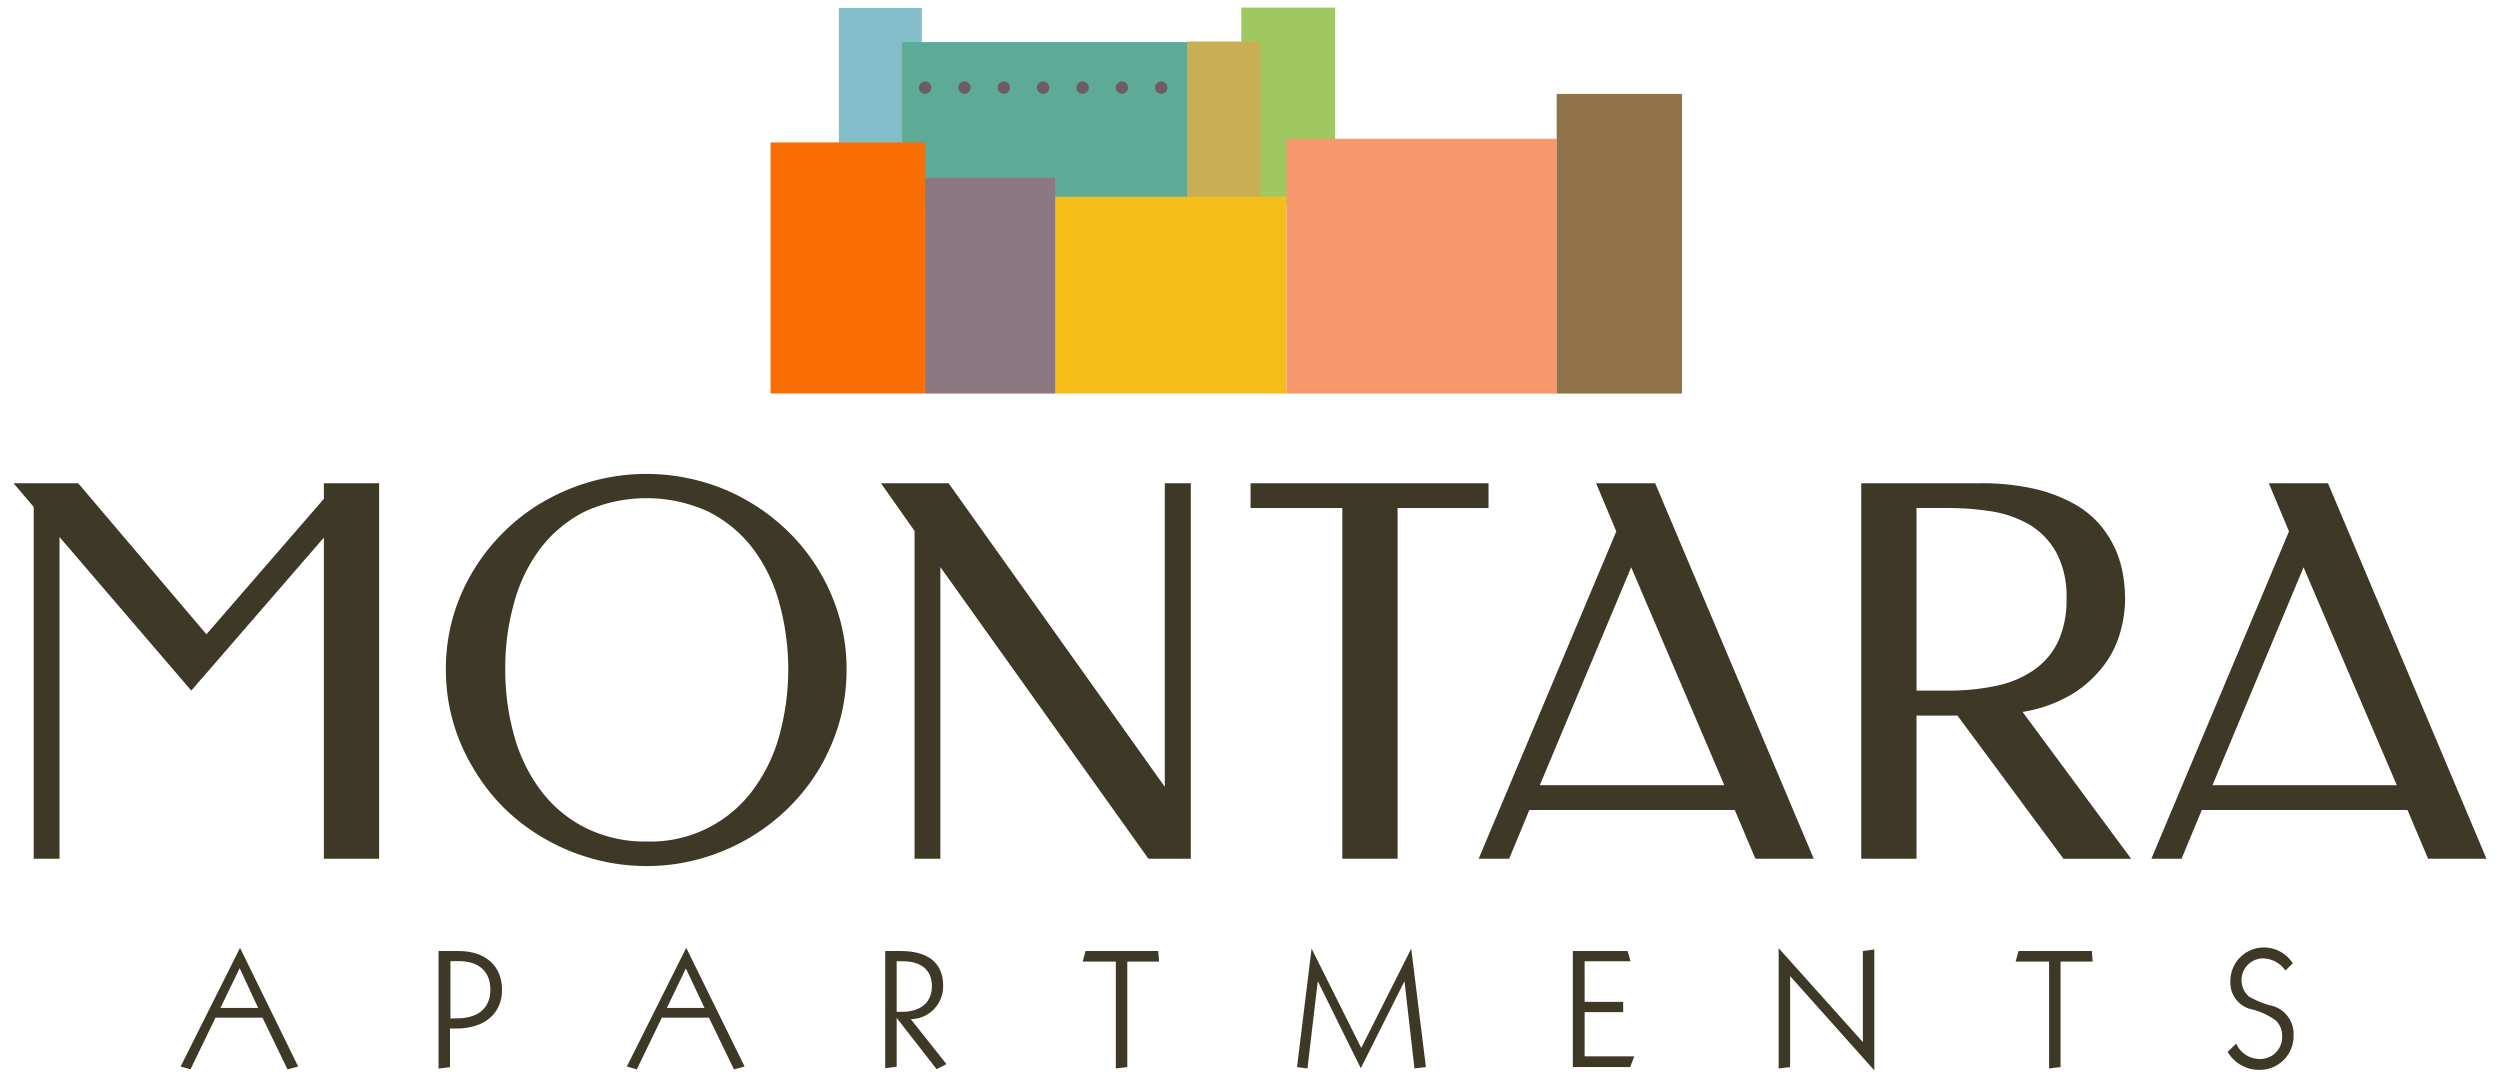
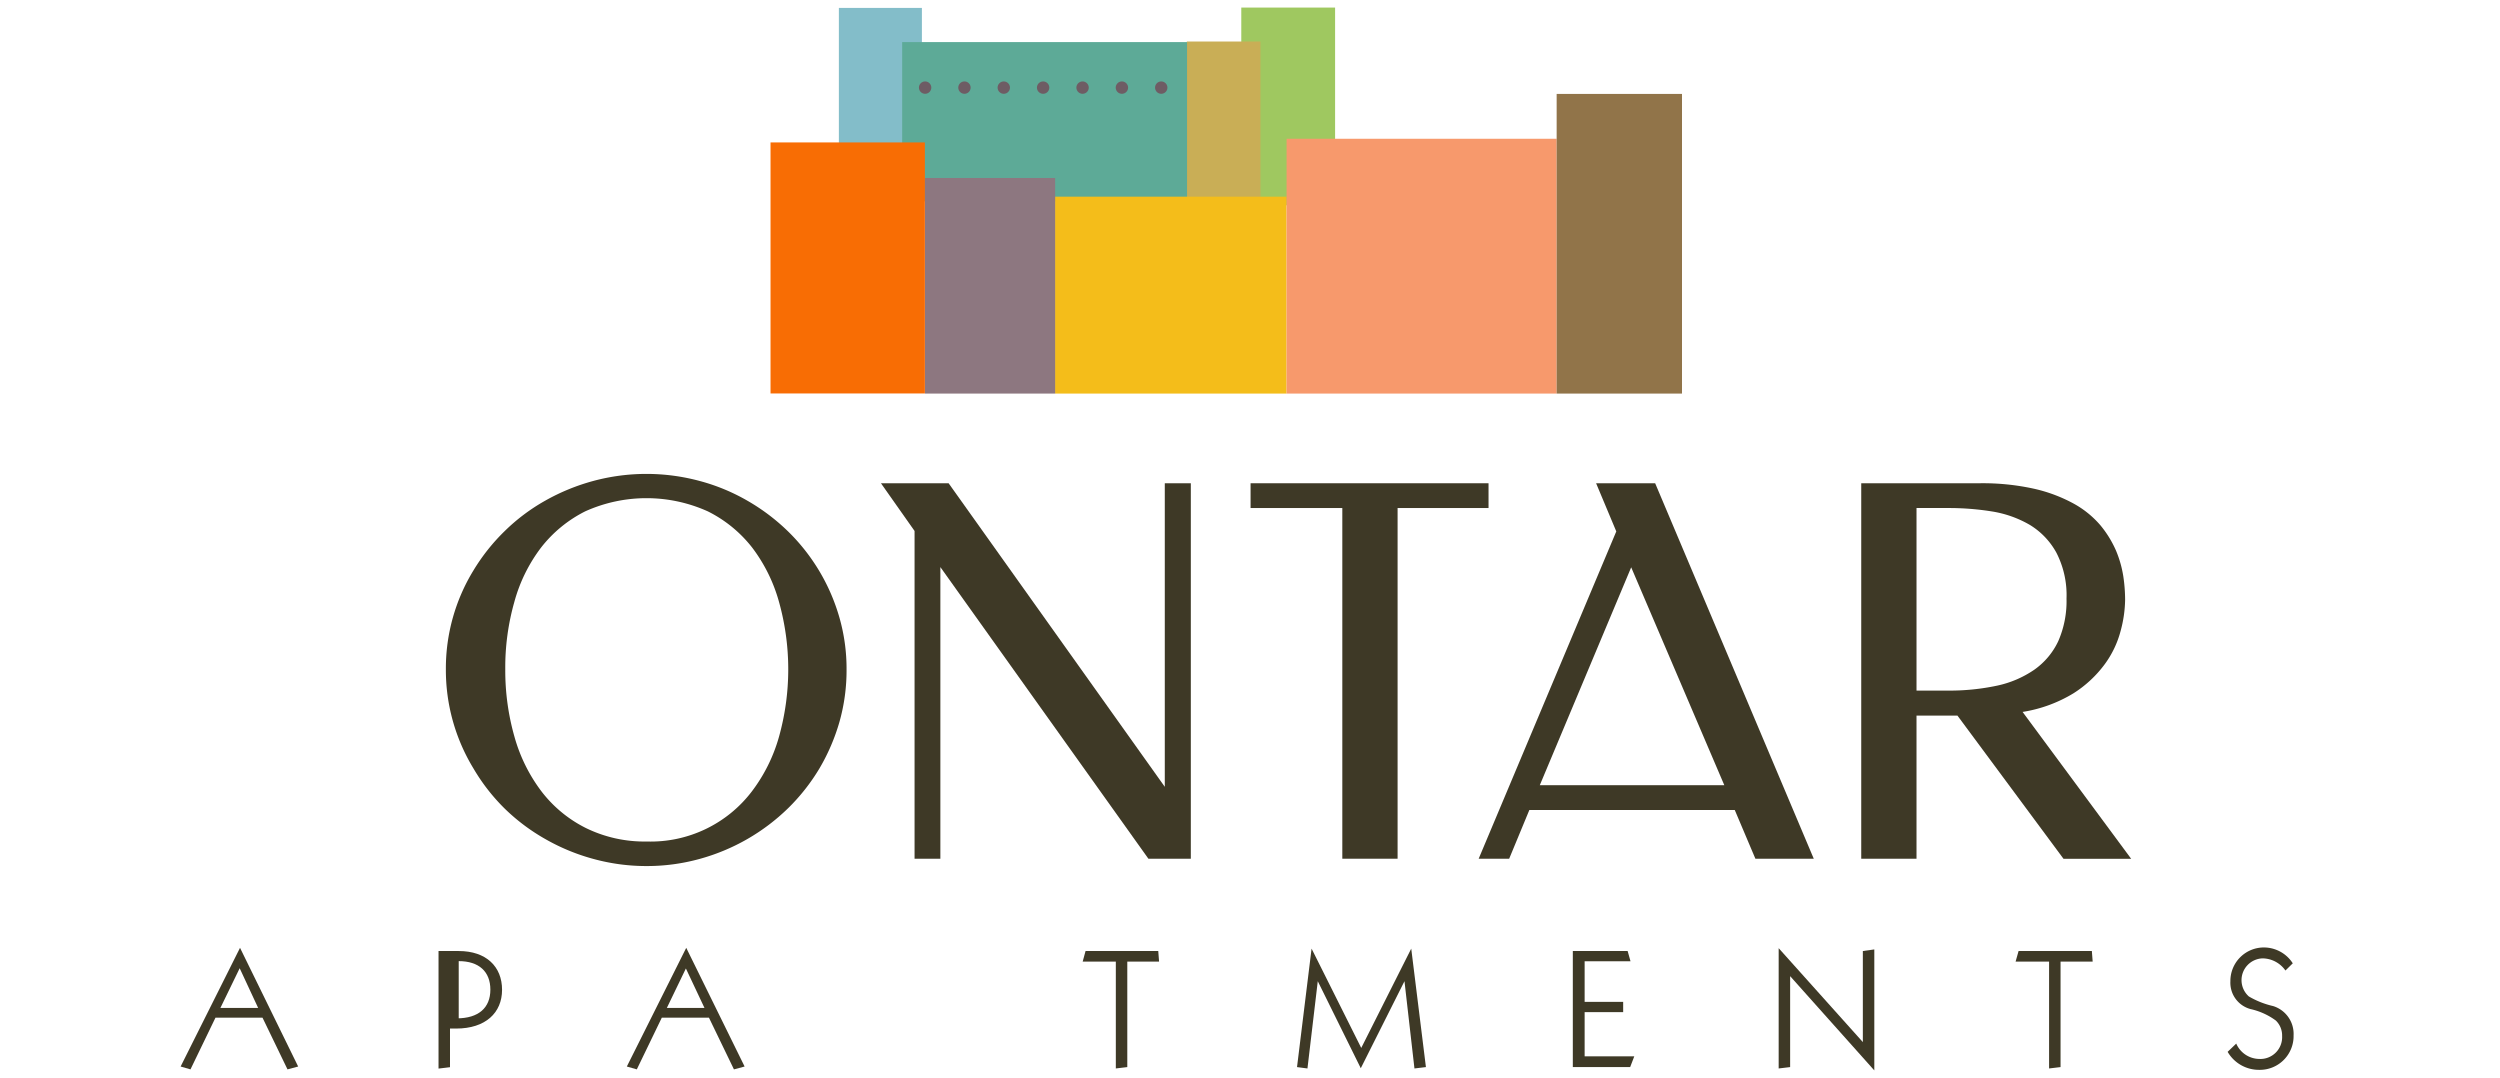
<svg xmlns="http://www.w3.org/2000/svg" id="Layer_1" data-name="Layer 1" viewBox="0 0 218 94">
  <defs>
    <style>.cls-1{fill:#3e3926;}.cls-2{fill:#9fc860;}.cls-3{fill:#c9ae56;}.cls-4{fill:#83bdc9;}.cls-5{fill:#5daa97;}.cls-6{fill:#f4bd1a;}.cls-7{fill:#f7996c;}.cls-8{fill:#917449;}.cls-9{fill:#8d7780;}.cls-10{fill:#f86d04;}.cls-11{fill:#6e5c64;}</style>
  </defs>
-   <path class="cls-1" d="M18,55.31,28.24,43.5V42.14h4.82V74.88H28.24v-28L16.68,60.22,5.19,46.83V74.88H2.94V44.21L1.18,42.14H6.82Z" />
  <path class="cls-1" d="M56.4,75.52a17.45,17.45,0,0,1-4.65-.62,17.78,17.78,0,0,1-4.19-1.73A17.14,17.14,0,0,1,44,70.5,17,17,0,0,1,41.28,67a16.51,16.51,0,0,1-2.4-8.66,16.37,16.37,0,0,1,2.4-8.59A17.18,17.18,0,0,1,44,46.32a16.75,16.75,0,0,1,3.54-2.66,18.19,18.19,0,0,1,4.19-1.72,17.81,17.81,0,0,1,9.28,0,17.13,17.13,0,0,1,4.16,1.72,17.69,17.69,0,0,1,3.54,2.67,17.06,17.06,0,0,1,4.49,7.53,16.23,16.23,0,0,1,.62,4.52,16.53,16.53,0,0,1-.62,4.57A17.54,17.54,0,0,1,71.46,67a17.26,17.26,0,0,1-2.73,3.47A17.78,17.78,0,0,1,61,74.9,17.3,17.3,0,0,1,56.4,75.52Zm0-2.14A11.09,11.09,0,0,0,65.57,69a14.25,14.25,0,0,0,2.36-4.76,21.84,21.84,0,0,0,0-11.75,14,14,0,0,0-2.34-4.74,11.26,11.26,0,0,0-3.87-3.16,13,13,0,0,0-10.69,0,11.28,11.28,0,0,0-3.85,3.16,13.82,13.82,0,0,0-2.33,4.74,20.86,20.86,0,0,0-.79,5.86,21.07,21.07,0,0,0,.8,5.89A14.22,14.22,0,0,0,47.21,69a11.14,11.14,0,0,0,3.87,3.2A11.61,11.61,0,0,0,56.4,73.38Z" />
  <path class="cls-1" d="M103.84,74.88h-3.7L82,49.45V74.88H79.75V46.3l-2.93-4.16h5.9l18.85,26.47V42.14h2.27Z" />
  <path class="cls-1" d="M129.8,42.14V44.3h-7.93V74.88h-4.82V44.3h-8V42.14Z" />
  <path class="cls-1" d="M158.16,74.88h-5.09l-1.8-4.25H133.36l-1.76,4.25h-2.66l12-28.54-1.76-4.2h5.15Zm-23.89-6.41h16.09l-8.12-19Z" />
  <path class="cls-1" d="M172.58,42.14a20.74,20.74,0,0,1,4.84.49,13.29,13.29,0,0,1,3.45,1.31,8.37,8.37,0,0,1,2.29,1.87A9.29,9.29,0,0,1,184.51,48a9.58,9.58,0,0,1,.64,2.24,14.06,14.06,0,0,1,.16,2.06,10.85,10.85,0,0,1-.39,2.71,8.56,8.56,0,0,1-1.38,2.9,10.1,10.1,0,0,1-2.74,2.55,12.2,12.2,0,0,1-4.43,1.62l9.47,12.81h-5.9L170.69,62.4h-3.57V74.88H162.3V42.14Zm-5.46,2.16V60.22h2.75a19.84,19.84,0,0,0,4.27-.43,9.06,9.06,0,0,0,3.25-1.39,6.33,6.33,0,0,0,2.09-2.49,8.67,8.67,0,0,0,.72-3.71,8.09,8.09,0,0,0-.88-4A6.48,6.48,0,0,0,177,45.77a9.53,9.53,0,0,0-3.29-1.17,23.73,23.73,0,0,0-3.79-.3Z" />
-   <path class="cls-1" d="M216.82,74.88h-5.09l-1.8-4.25H192l-1.77,4.25H187.6l12-28.54-1.76-4.2H203Zm-23.89-6.41H209l-8.13-19Z" />
  <path class="cls-1" d="M26,93l-.93.25-2.18-4.51h-4.1l-2.18,4.51L15.75,93l5.18-10.35Zm-6.78-5.11h3.29L20.9,84.43Z" />
-   <path class="cls-1" d="M40,82.93c2.41,0,3.78,1.37,3.78,3.38s-1.45,3.38-4,3.38h-.54v3.37l-1,.12V82.93Zm-.17,5.87c1.9,0,2.93-.92,2.93-2.5s-1-2.49-2.76-2.49h-.72v5Z" />
+   <path class="cls-1" d="M40,82.93c2.41,0,3.78,1.37,3.78,3.38s-1.45,3.38-4,3.38h-.54v3.37l-1,.12V82.93Zm-.17,5.87c1.9,0,2.93-.92,2.93-2.5s-1-2.49-2.76-2.49v5Z" />
  <path class="cls-1" d="M64.93,93l-.93.25-2.18-4.51H57.71l-2.18,4.51L54.66,93l5.18-10.35Zm-6.78-5.11h3.28l-1.62-3.44Z" />
-   <path class="cls-1" d="M78.53,82.93c2.45,0,3.71,1.09,3.71,3a2.85,2.85,0,0,1-2.82,2.94l3.11,3.92-.86.44-3.48-4.47v4.26l-1,.12V82.93ZM81.26,86c0-1.4-.91-2.18-2.57-2.18h-.5v4.41h.48C80.33,88.22,81.26,87.37,81.26,86Z" />
  <path class="cls-1" d="M101,82.93l.07.92H98.3v9.2l-1,.12V83.85H94.41l.25-.92Z" />
  <path class="cls-1" d="M118.7,91.38l4.36-8.66,1.28,10.33-1,.12-.87-7.61-3.81,7.59-3.75-7.59-.9,7.61-.91-.12,1.27-10.33Z" />
  <path class="cls-1" d="M141.93,82.93l.25.89h-4v3.54h3.36v.9h-3.36v3.85h4.33l-.36.94h-5V82.93Z" />
  <path class="cls-1" d="M162.44,90.87V82.93l1-.14V93.34l-7.34-8.22v7.93l-1,.12V82.68Z" />
  <path class="cls-1" d="M182.41,82.93l.07.92h-2.8v9.2l-1,.12V83.85h-2.92l.26-.92Z" />
  <path class="cls-1" d="M199.29,84.63a2.47,2.47,0,0,0-2-1.06,1.9,1.9,0,0,0-1.19,3.32,7.45,7.45,0,0,0,2.12.84A2.54,2.54,0,0,1,200,90.29a2.94,2.94,0,0,1-3,3,3.15,3.15,0,0,1-2.75-1.57L195,91a2.22,2.22,0,0,0,2,1.34,1.9,1.9,0,0,0,2-2,1.8,1.8,0,0,0-.55-1.35,5.85,5.85,0,0,0-2.21-1,2.38,2.38,0,0,1-1.75-2.43,2.92,2.92,0,0,1,3-2.94A3,3,0,0,1,199.93,84Z" />
  <rect class="cls-2" x="108.24" y="0.66" width="8.18" height="17.24" />
  <rect class="cls-3" x="103.49" y="3.62" width="6.42" height="17.94" />
  <rect class="cls-4" x="73.15" y="0.69" width="7.24" height="12.72" />
  <rect class="cls-5" x="78.67" y="3.67" width="24.84" height="13.89" />
  <rect class="cls-6" x="92" y="17.15" width="20.19" height="17.17" />
  <rect class="cls-7" x="112.19" y="12.1" width="23.55" height="22.22" />
  <rect class="cls-8" x="135.74" y="8.19" width="10.93" height="26.13" />
  <rect class="cls-9" x="80.65" y="15.52" width="11.36" height="18.8" />
  <rect class="cls-10" x="67.19" y="12.42" width="13.46" height="21.89" />
  <circle class="cls-11" cx="101.26" cy="7.64" r="0.54" />
  <circle class="cls-11" cx="97.83" cy="7.64" r="0.54" />
  <circle class="cls-11" cx="94.4" cy="7.64" r="0.54" />
  <circle class="cls-11" cx="90.96" cy="7.64" r="0.54" />
  <circle class="cls-11" cx="87.53" cy="7.64" r="0.54" />
  <circle class="cls-11" cx="84.1" cy="7.64" r="0.54" />
  <circle class="cls-11" cx="80.67" cy="7.64" r="0.54" />
</svg>